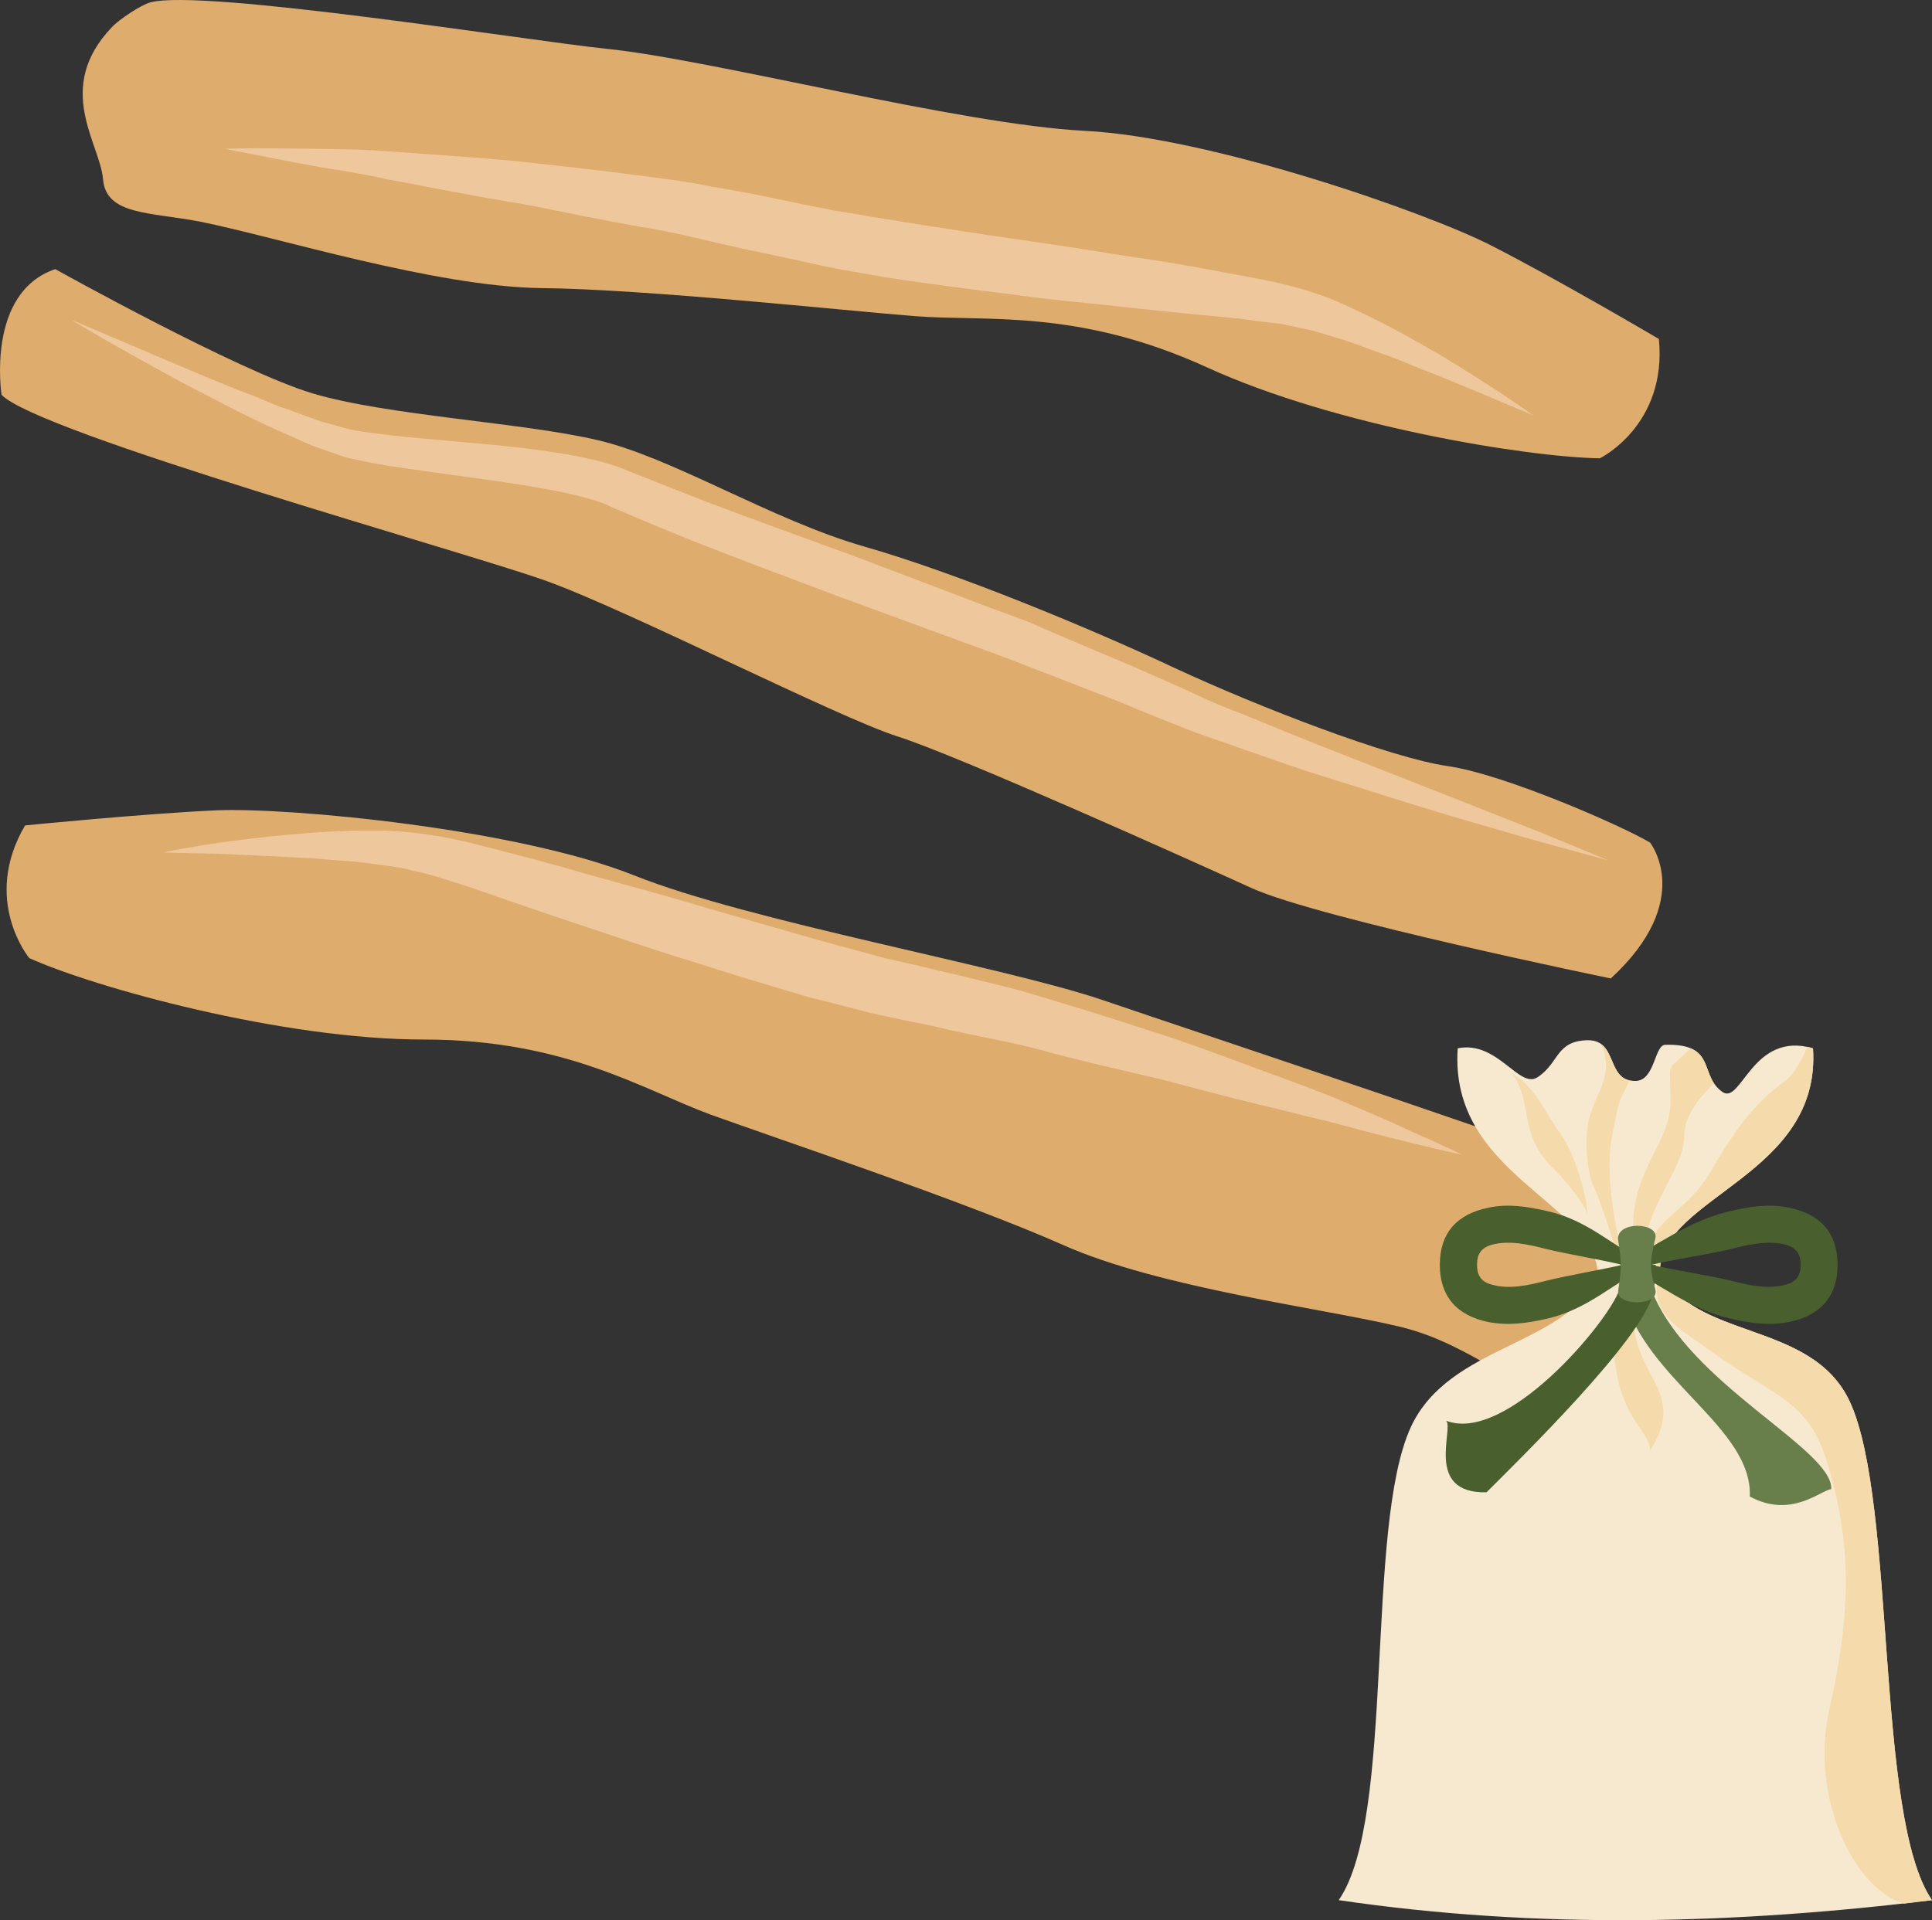
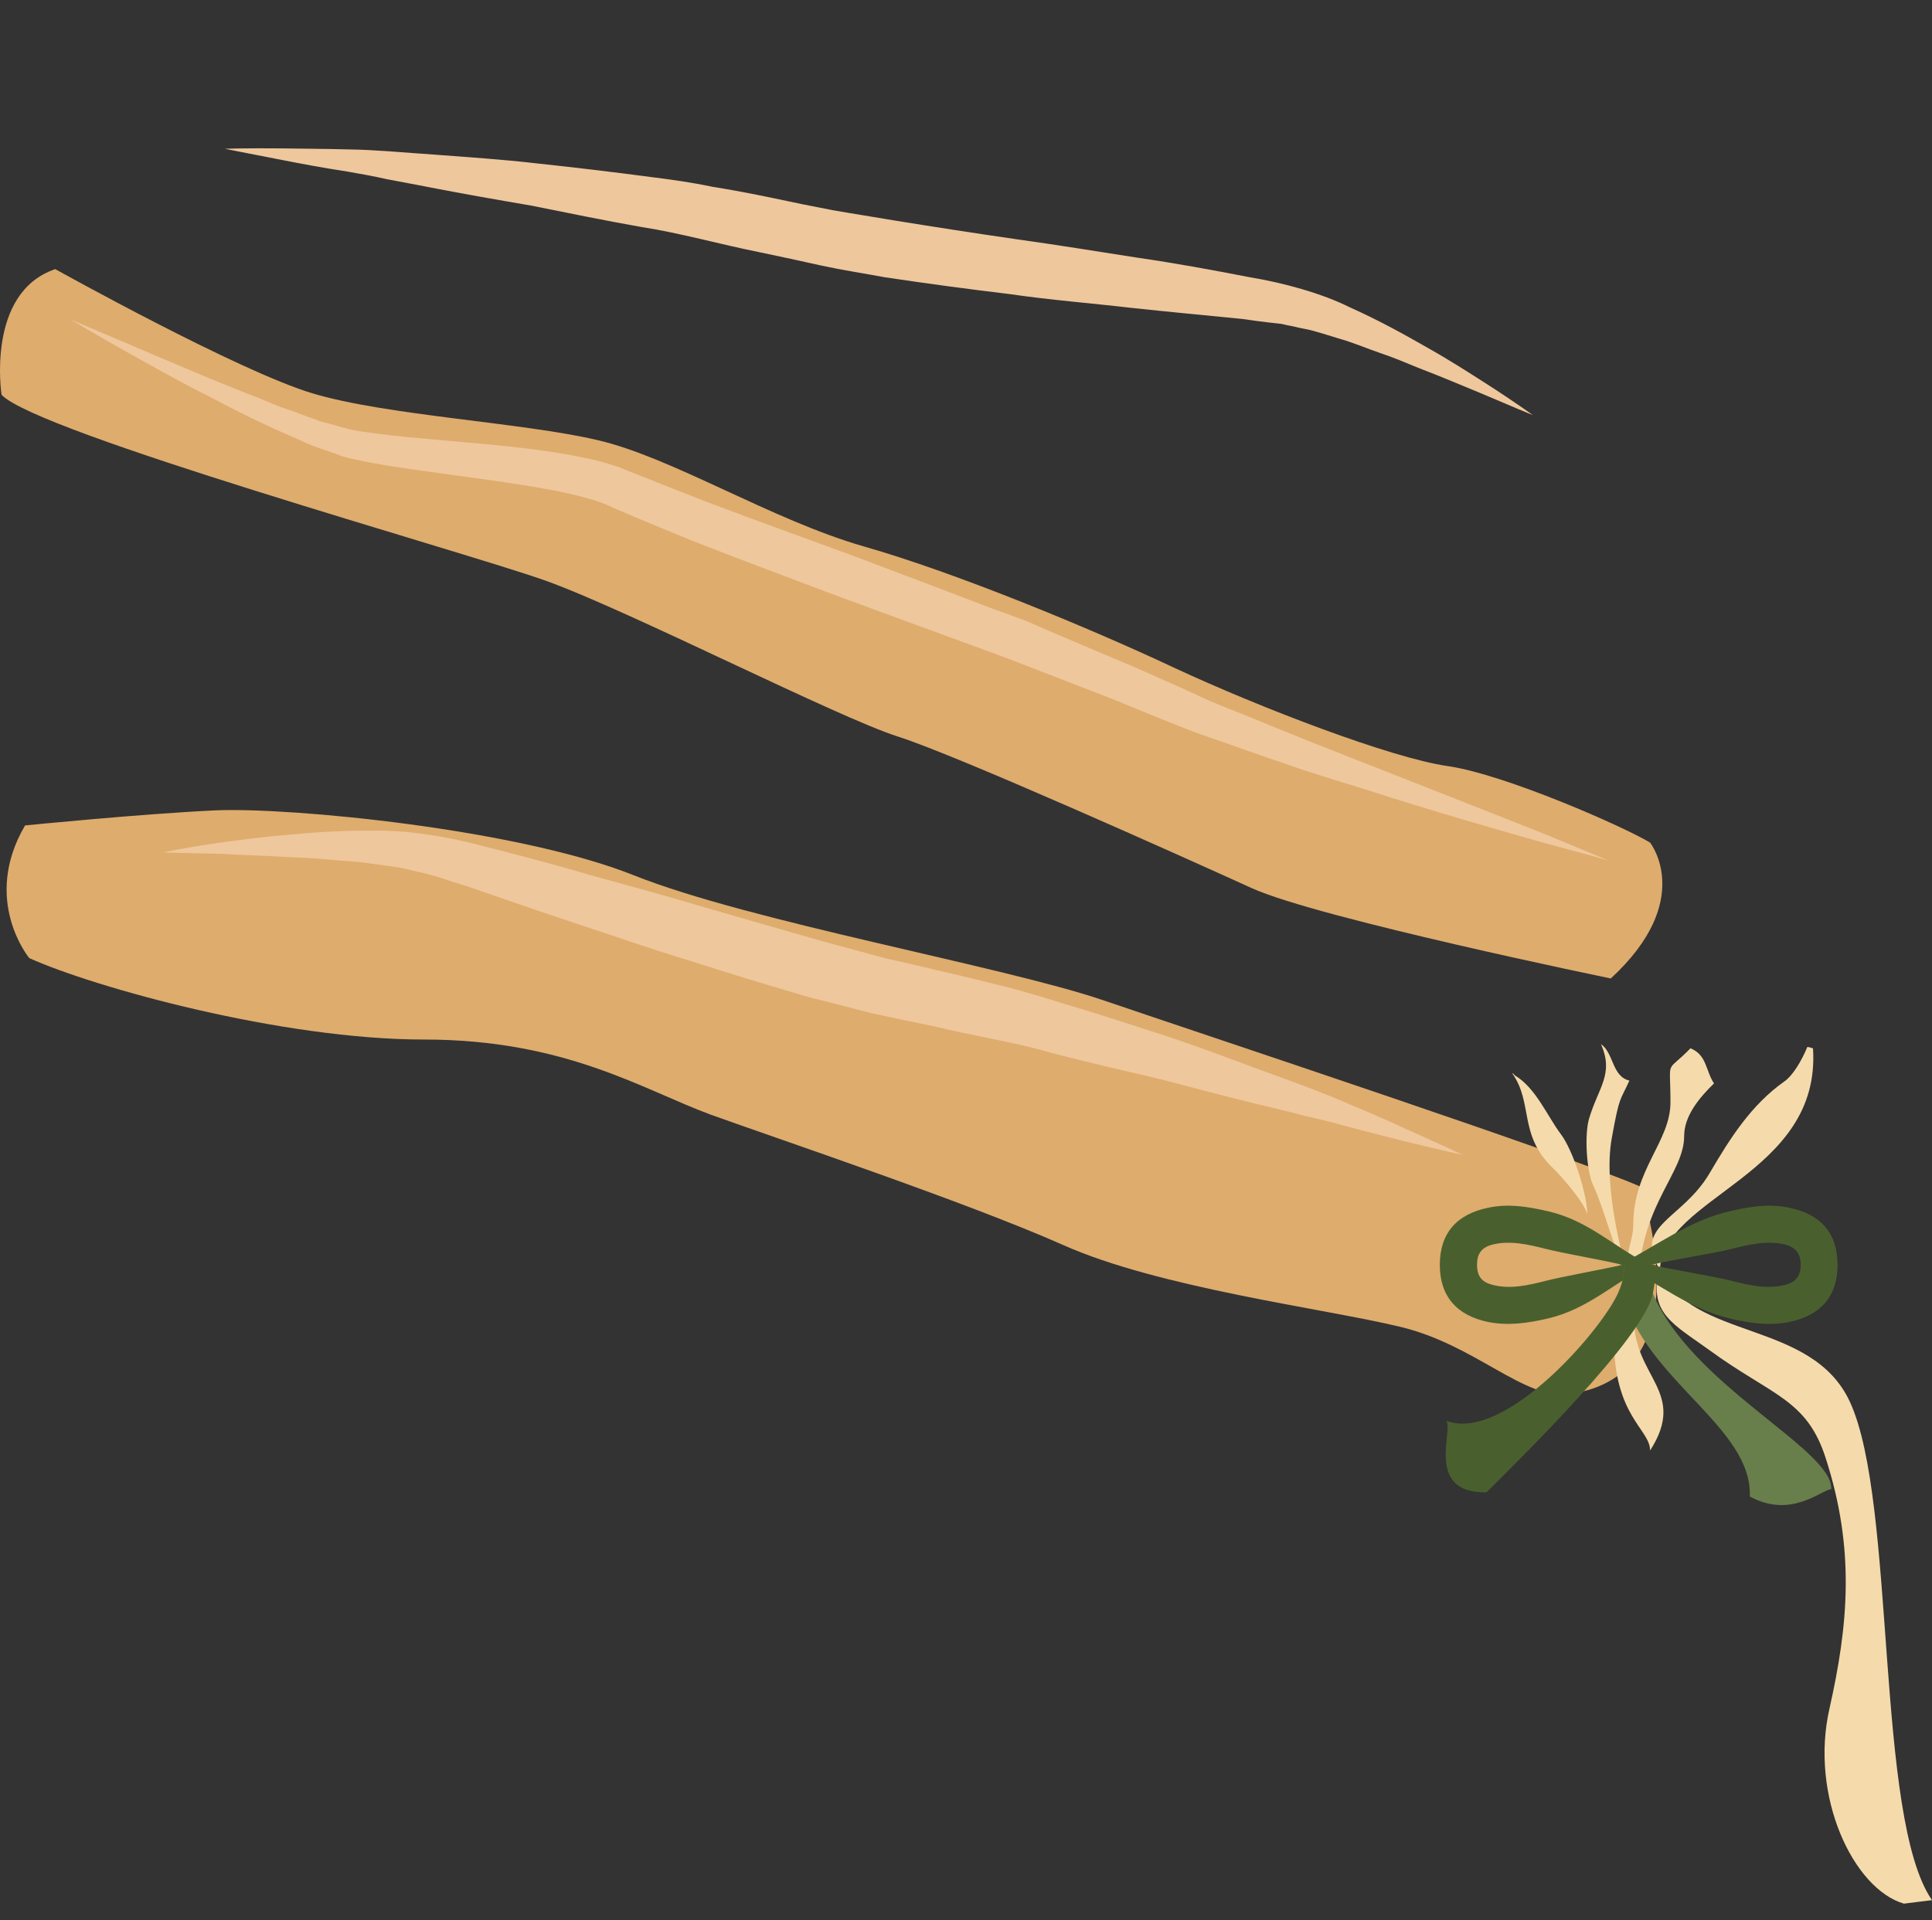
<svg xmlns="http://www.w3.org/2000/svg" xml:space="preserve" version="1.1" style="shape-rendering:geometricPrecision; text-rendering:geometricPrecision; image-rendering:optimizeQuality; fill-rule:evenodd; clip-rule:evenodd" viewBox="7784.61 11805.22 5503.39 5470.94">
  <rect x="7784.61" y="11805.22" width="5503.39" height="5470.94" fill="#333333" stroke="none" />
  <defs>
    <style type="text/css">
   
    .fil4 {fill:#49602E}
    .fil5 {fill:#697F4B}
    .fil3 {fill:#F5DBAB}
    .fil2 {fill:#F7E9CF}
    .fil0 {fill:#DEAC6D;fill-rule:nonzero}
    .fil1 {fill:#EFC79C;fill-rule:nonzero}
   
  </style>
  </defs>
  <g id="Vrstva_x0020_1">
    <g id="_515340224">
      <path class="fil0" d="M7856 14157c0,0 330,-33 543,-43 214,-9 860,53 1191,185 330,132 1052,259 1337,356 287,98 1344,448 1530,531 0,0 192,536 -202,591 -129,18 -267,-141 -484,-192 -216,-52 -684,-110 -959,-233 -275,-122 -809,-301 -1003,-371 -193,-71 -413,-214 -817,-214 -404,0 -938,-148 -1124,-232 0,0 -137,-165 -12,-378z" />
      <path class="fil1" d="M8249 14234c0,0 58,-13 162,-28 53,-7 116,-16 190,-22 73,-7 156,-13 248,-12 90,-2 202,15 297,40 101,26 208,53 315,85 108,30 220,60 333,94 113,33 226,65 341,98 57,15 114,31 170,46 58,13 115,26 172,40 57,13 113,27 170,41 55,14 111,31 165,48 109,32 214,67 313,99 97,33 188,68 273,99 85,31 162,59 230,89 67,28 126,54 173,76 97,43 151,69 151,69 0,0 -59,-13 -162,-38 -50,-13 -112,-28 -182,-47 -35,-10 -73,-19 -113,-28 -39,-11 -81,-20 -125,-31 -87,-21 -181,-46 -280,-72 -99,-23 -203,-47 -311,-75 -105,-31 -222,-48 -335,-76 -59,-12 -118,-24 -177,-37 -59,-15 -117,-31 -176,-45 -116,-34 -231,-69 -343,-105 -113,-34 -223,-73 -330,-108 -106,-35 -207,-71 -304,-104 -24,-7 -48,-15 -72,-23 -12,-4 -23,-7 -35,-10 -11,-3 -21,-6 -33,-8 -21,-5 -42,-11 -65,-14 -22,-3 -44,-6 -66,-9 -43,-7 -86,-8 -126,-12 -40,-4 -79,-5 -115,-7 -72,-4 -136,-6 -188,-9 -105,-2 -165,-4 -165,-4z" />
-       <path class="fil0" d="M12510 12771c0,0 -285,-168 -477,-266 -190,-97 -802,-309 -1158,-327 -356,-18 -1065,-204 -1365,-234 -222,-23 -1149,-172 -1297,-132 -27,7 -91,50 -110,71 -165,173 -34,330 -25,432 8,104 134,94 278,122 218,44 668,185 969,189 300,3 861,64 1066,80 205,16 464,-22 832,146 367,168 914,256 1119,259 0,0 192,-94 168,-340z" />
      <path class="fil1" d="M12151 12988c0,0 -49,-36 -138,-93 -44,-28 -98,-63 -162,-99 -63,-36 -136,-77 -221,-115 -80,-40 -189,-70 -286,-86 -103,-20 -211,-40 -322,-56 -110,-17 -225,-36 -341,-52 -117,-17 -234,-35 -351,-54 -58,-10 -117,-19 -174,-29 -58,-11 -116,-23 -172,-35 -58,-12 -116,-23 -172,-32 -57,-12 -114,-20 -170,-27 -113,-15 -223,-28 -326,-39 -103,-12 -200,-18 -290,-25 -90,-6 -172,-14 -245,-15 -74,-2 -138,-2 -191,-3 -105,-1 -165,1 -165,1 0,0 59,12 163,32 51,10 114,22 186,33 35,6 74,13 114,22 40,8 82,15 126,24 88,17 184,34 284,51 100,20 206,42 314,61 110,17 222,49 337,72 58,12 118,25 176,38 60,13 120,22 179,33 120,18 239,34 356,48 116,17 233,26 344,39 112,12 218,22 320,32 25,4 50,7 75,10 12,1 24,3 36,4 11,3 22,5 33,7 22,6 43,8 65,15 22,6 43,13 63,19 43,12 82,29 120,42 39,13 74,28 108,42 68,26 126,51 175,71 96,41 152,64 152,64z" />
      <path class="fil0" d="M7942 12572c0,0 522,291 733,354 210,63 598,83 811,133 213,49 495,227 759,303 263,75 647,234 887,347 241,112 615,256 777,279 164,24 502,173 576,218 0,0 130,164 -112,387 0,0 -831,-171 -1022,-257 -191,-87 -839,-378 -1008,-432 -171,-54 -773,-362 -1006,-445 -234,-83 -1447,-421 -1548,-529 0,0 -45,-291 153,-358z" />
      <path class="fil1" d="M7987 12716c0,0 67,29 184,78 59,26 130,55 212,90 41,16 84,35 131,52 23,10 46,19 70,29 25,8 50,17 75,27 12,4 25,8 38,14 13,3 26,6 39,10 26,8 51,15 81,19 55,8 116,15 177,20 125,12 257,20 395,43 35,6 70,13 106,22 18,5 37,11 55,17l29 12 23 9c65,26 131,52 198,78 134,51 269,99 405,149 136,51 272,103 406,154 34,12 68,25 101,37 33,15 66,29 99,43 65,28 130,55 194,82 59,26 123,54 182,81 59,29 119,50 177,74 57,24 113,46 167,68 55,22 108,42 158,62 204,80 373,147 492,194 118,49 186,77 186,77 0,0 -71,-20 -194,-53 -123,-35 -299,-85 -507,-152 -52,-16 -107,-33 -163,-51 -56,-19 -114,-39 -174,-60 -59,-22 -122,-41 -183,-66 -61,-24 -124,-50 -187,-76 -64,-25 -127,-49 -191,-74 -33,-13 -66,-25 -98,-38 -34,-13 -67,-25 -100,-37 -135,-49 -272,-100 -409,-150 -137,-52 -275,-103 -409,-156 -66,-27 -132,-54 -197,-82l-26 -11 -19 -9c-14,-5 -29,-11 -45,-15 -30,-9 -62,-16 -95,-23 -131,-25 -262,-40 -386,-58 -63,-9 -122,-17 -184,-31 -15,-3 -27,-5 -44,-11 -14,-6 -28,-10 -42,-15 -14,-5 -29,-10 -42,-15 -13,-6 -26,-11 -38,-17 -51,-22 -100,-44 -144,-66 -46,-22 -87,-45 -127,-65 -79,-40 -147,-79 -203,-110 -111,-62 -173,-100 -173,-100z" />
    </g>
    <g id="_515337872">
      <g>
-         <path class="fil2" d="M11598 17219c571,84 1133,68 1690,0 -163,-235 -101,-1133 -234,-1420 -109,-235 -448,-173 -541,-376 8,-209 460,-270 436,-631 -172,-50 -204,160 -257,125 -69,-47 -15,-139 -164,-135 -31,1 -29,103 -85,103 -85,0 -48,-117 -136,-116 -91,2 -80,64 -142,105 -53,36 -114,-105 -228,-82 -25,361 392,438 400,648 -93,202 -423,195 -533,430 -133,287 -43,1114 -206,1349z" />
        <g>
          <path class="fil3" d="M12513 15423c-79,-128 63,-141 142,-276 58,-99 118,-194 213,-261 23,-16 48,-57 65,-98 5,1 10,2 16,4 24,361 -428,422 -436,631z" />
          <path class="fil3" d="M12600 14792c-73,75 -57,23 -57,154 0,112 -106,191 -106,349 0,60 -45,114 16,144 13,-208 129,-294 129,-397 0,-57 42,-108 85,-150 -24,-36 -20,-81 -67,-100z" />
          <path class="fil3" d="M12345 14780c38,86 -8,124 -34,213 -13,44 -8,149 13,192 29,60 67,210 97,254 -7,-26 -72,-247 -45,-392 22,-122 23,-103 50,-163 -50,-12 -44,-78 -81,-104z" />
          <path class="fil3" d="M12306 15266c1,-54 -40,-183 -75,-229 -39,-52 -71,-131 -130,-167 -3,-1 -4,-6 -9,-7 61,85 17,176 117,271 23,22 92,101 97,132z" />
        </g>
        <path class="fil3" d="M12513 15423c-36,123 42,157 141,229 178,130 277,139 331,307 85,262 64,478 11,714 -57,250 68,514 212,556 26,-3 53,-7 80,-10 -163,-235 -101,-1133 -234,-1420 -109,-235 -448,-173 -541,-376z" />
        <path class="fil3" d="M12485 15938c107,-167 -46,-208 -46,-375 0,-26 6,-112 -18,-124 6,68 -39,55 -39,182 0,220 103,256 103,317z" />
      </g>
      <path class="fil4" d="M12483 15409c-105,54 -175,126 -290,153 -57,13 -111,21 -168,10 -90,-18 -139,-73 -139,-163 0,-91 49,-145 139,-163 57,-12 111,-3 168,10 115,26 185,99 290,153zm-77 0c-52,12 -164,32 -216,45 -51,13 -106,26 -157,11 -30,-8 -41,-27 -41,-56 0,-30 11,-48 41,-57 51,-14 106,-1 157,12 52,13 164,32 216,45z" />
      <g>
        <path class="fil4" d="M12406 15409c105,54 191,126 307,153 56,13 110,21 167,10 90,-18 139,-73 139,-163 0,-91 -49,-145 -139,-163 -57,-12 -111,-3 -167,10 -116,26 -210,99 -315,153l8 0zm82 0c51,12 175,32 227,45 51,13 106,26 158,11 29,-8 41,-27 41,-56 0,-30 -12,-48 -41,-57 -52,-14 -107,-1 -158,12 -52,13 -176,32 -227,45z" />
      </g>
      <path class="fil5" d="M12476 15409c-1,24 5,50 14,74 106,267 517,451 511,565 -30,3 -114,85 -232,21 8,-197 -295,-330 -361,-574 -7,-28 4,-57 4,-86l64 0z" />
      <path class="fil4" d="M12501 15409c0,28 -3,55 -8,81 -24,126 -385,478 -474,567 -178,4 -92,-182 -115,-204 169,66 459,-276 494,-374 9,-23 14,-46 14,-70l89 0z" />
-       <path class="fil5" d="M12394 15483c10,-67 10,-81 0,-144 -8,-56 117,-52 106,-6 -16,67 -17,82 0,147 12,47 -112,47 -106,3z" />
    </g>
  </g>
</svg>